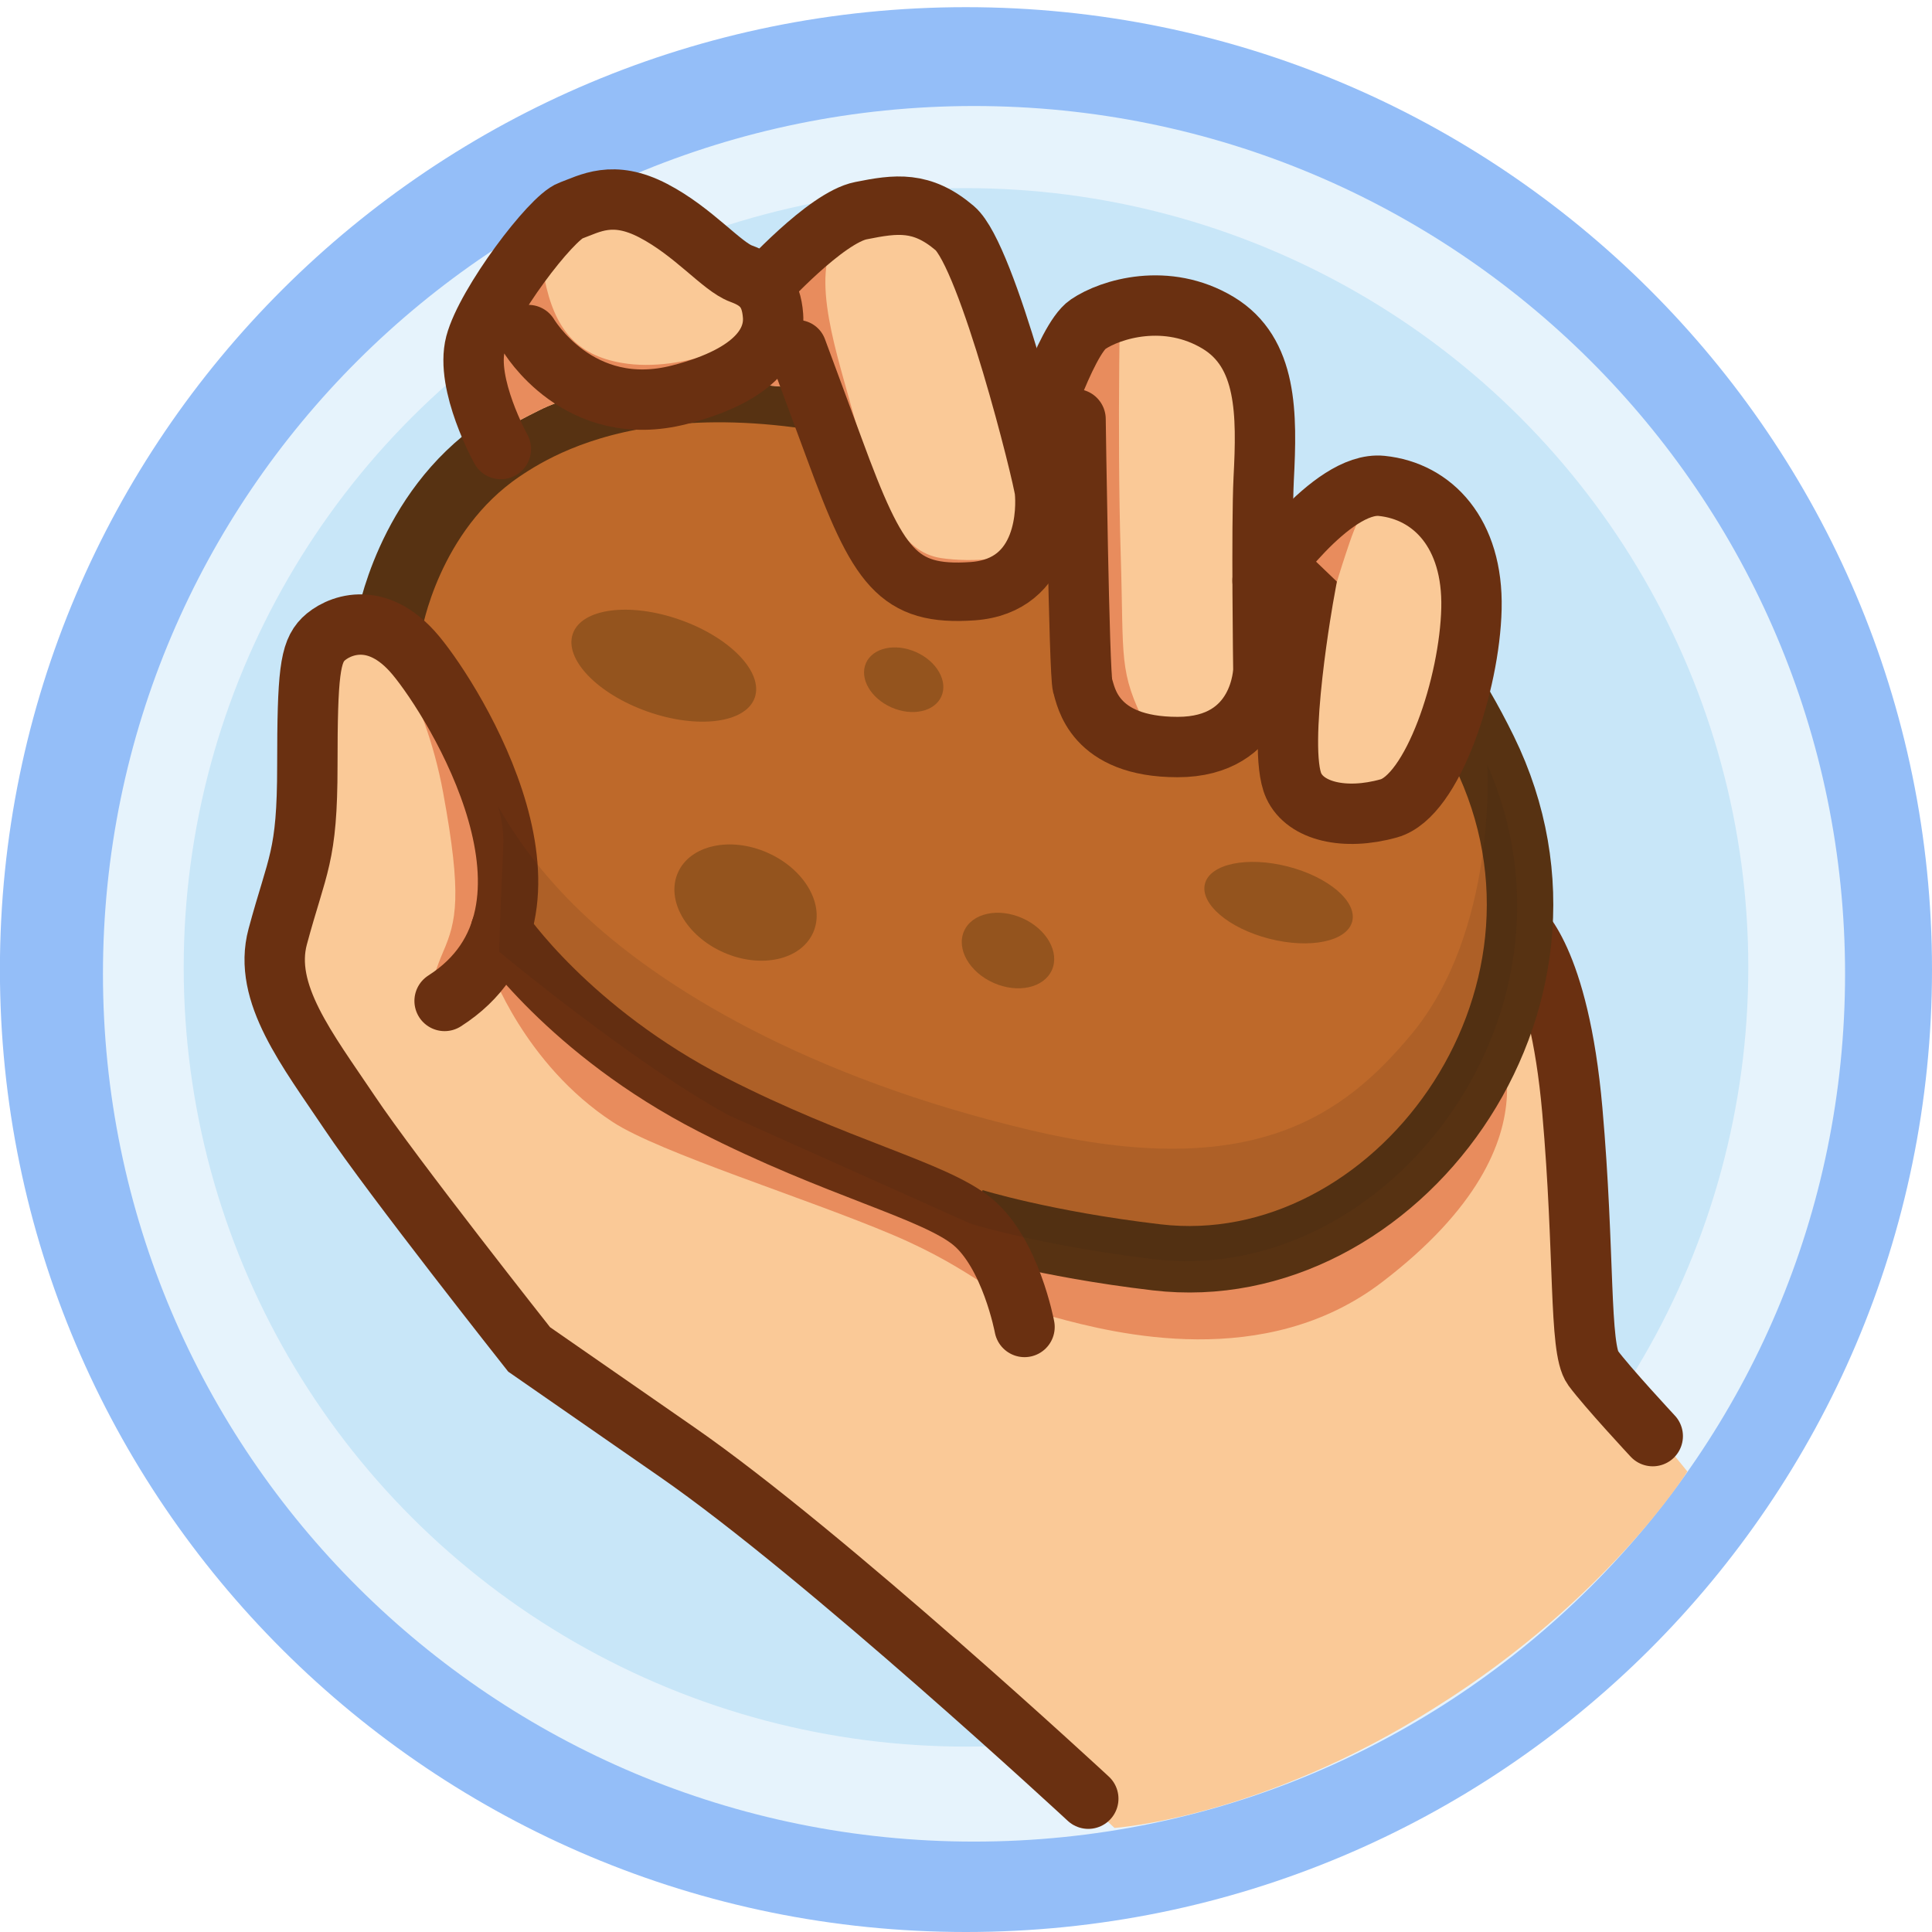
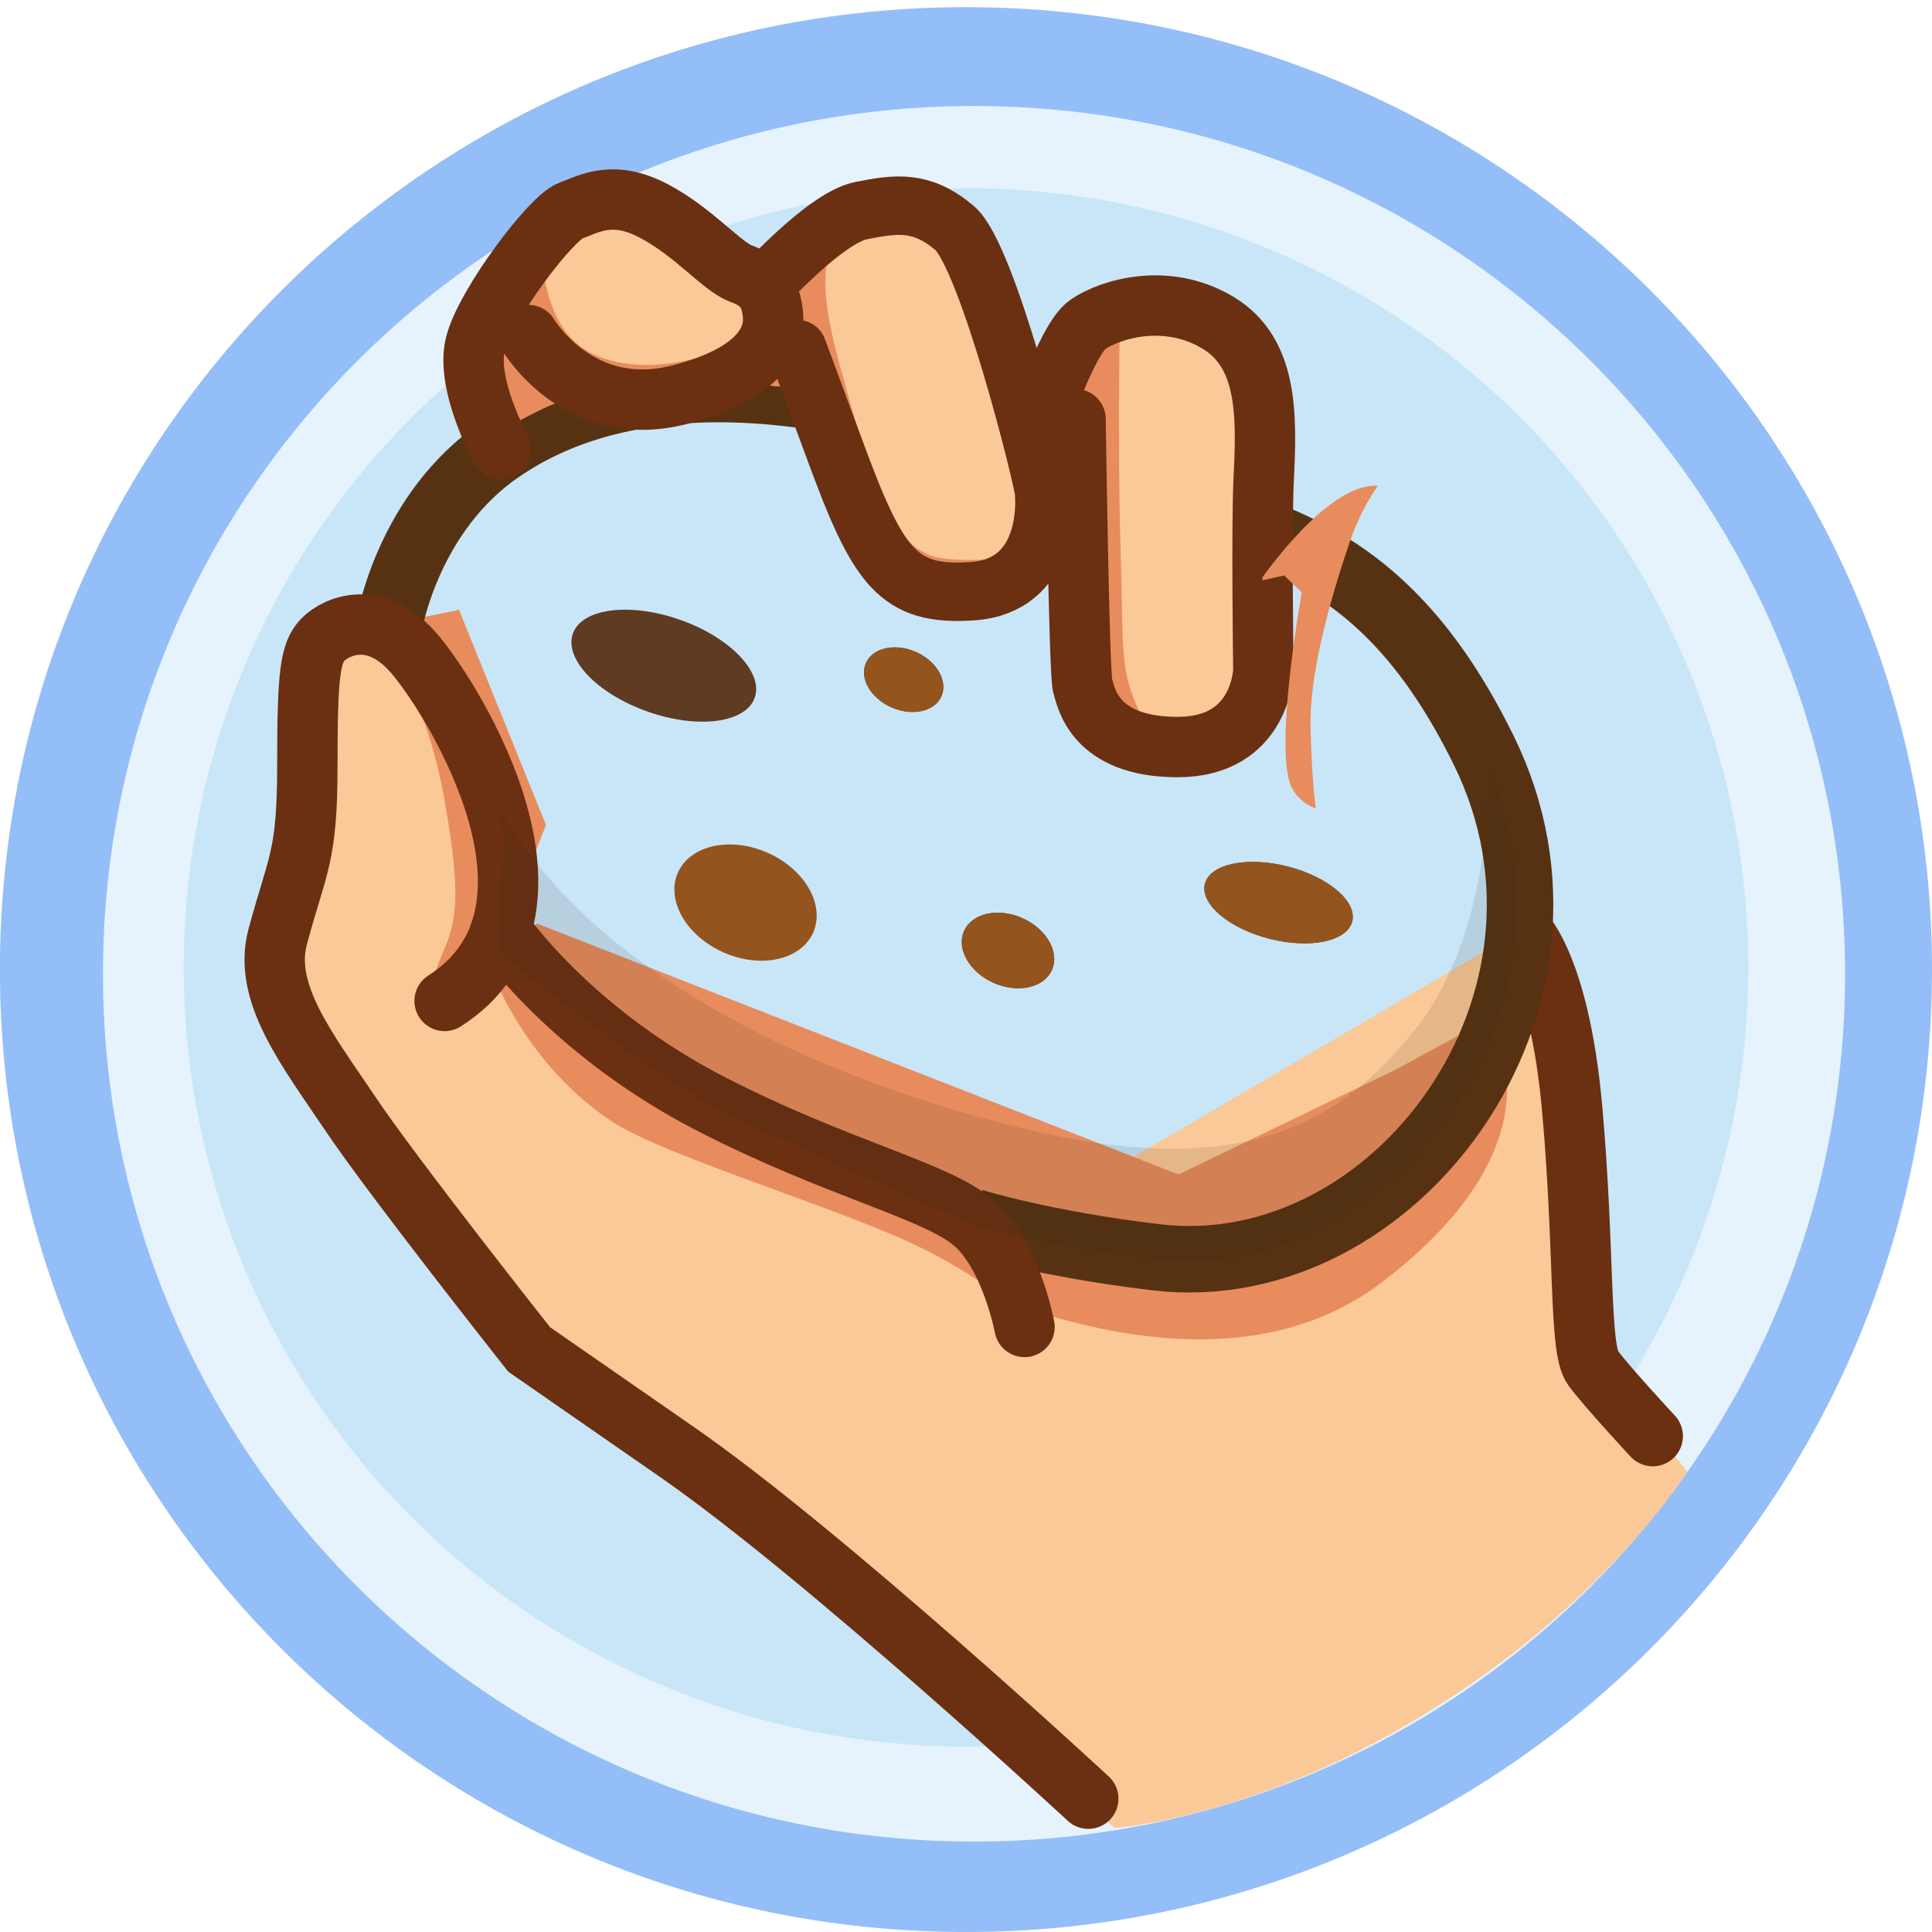
<svg xmlns="http://www.w3.org/2000/svg" xmlns:ns1="http://www.inkscape.org/namespaces/inkscape" xmlns:ns2="http://sodipodi.sourceforge.net/DTD/sodipodi-0.dtd" xmlns:xlink="http://www.w3.org/1999/xlink" version="1.1" id="svg2" ns1:version="0.48.2 r9819" ns2:docname="icon.svg" x="0px" y="0px" width="24px" height="24px" viewBox="0 0 24 24" enable-background="new 0 0 24 24" xml:space="preserve">
  <ns2:namedview id="namedview80" bordercolor="#666666" ns1:cy="4.3482357" pagecolor="#ffffff" ns1:cx="11.703799" guidetolerance="10" ns1:zoom="27.812867" gridtolerance="10" objecttolerance="10" showgrid="false" borderopacity="1" ns1:current-layer="svg2" ns1:window-y="-4" ns1:window-x="-4" ns1:window-height="977" ns1:window-width="1280" ns1:pageshadow="2" ns1:pageopacity="0" ns1:window-maximized="1">
	</ns2:namedview>
  <path id="circle493" ns2:nodetypes="sssss" ns1:connector-curvature="0" fill="#E6F3FC" d="M11.998,1.063  c-6.067,0-10.993,4.911-10.993,10.957S5.93,22.972,11.998,22.972c6.068,0,10.998-4.907,10.998-10.953S18.066,1.063,11.998,1.063z" />
  <ellipse id="circle351" ns2:cx="155.987" ns2:cy="44.988998" ns2:rx="80.691002" ns2:ry="80.691002" fill="#C8E6F8" cx="12" cy="12.017" rx="9.718" ry="9.68">
</ellipse>
  <path id="path471" ns1:connector-curvature="0" fill="#94BEF8" d="M11.999,0.089c-6.627,0-12,5.353-12,11.956  S5.372,24,11.999,24C18.627,24,24,18.647,24,12.044S18.627,0.089,11.999,0.089z M12.099,22.877c-5.976,0-10.82-4.826-10.82-10.78  s4.845-10.78,10.82-10.78c5.977,0,10.821,4.827,10.821,10.78C22.921,18.051,18.076,22.877,12.099,22.877z" />
  <g>
    <linearGradient id="SVGID_1_" gradientUnits="userSpaceOnUse" x1="-138.6" y1="-709.919" x2="-138.6" y2="-713.119" gradientTransform="matrix(1 0 0 -1 123.345 -670.539)">
      <stop offset="0" style="stop-color:#F0A829" />
      <stop offset="1" style="stop-color:#C7671A" />
    </linearGradient>
    <path fill="url(#SVGID_1_)" d="M-15.255,39.38v3.2" />
    <linearGradient id="SVGID_2_" gradientUnits="userSpaceOnUse" x1="-137.6" y1="-710.419" x2="-137.6" y2="-712.121" gradientTransform="matrix(1 0 0 -1 123.345 -670.539)">
      <stop offset="0" style="stop-color:#FFEBA8" />
      <stop offset="1" style="stop-color:#F8BE27" />
    </linearGradient>
    <path fill="url(#SVGID_2_)" d="M-14.255,41.58v-1.7" />
  </g>
  <linearGradient id="SVGID_3_" gradientUnits="userSpaceOnUse" x1="35.551" y1="46.188" x2="35.693" y2="46.188">
    <stop offset="0" style="stop-color:#F0A829" />
    <stop offset="1" style="stop-color:#C7671A" />
  </linearGradient>
  <path fill="url(#SVGID_3_)" d="M35.552,45.931 M35.693,46.443" />
  <ellipse id="ellipse353_2_" ns2:cx="184.918" ns2:cy="43.019001" ns2:rx="7.2020001" ns2:ry="3.5439999" transform="matrix(0.248 -0.969 0.969 0.248 1.081 23.817)" fill="#5F3B22" cx="15.877" cy="11.212" rx="0.463" ry="0.944">
</ellipse>
  <ellipse id="ellipse355_2_" ns2:cx="126.753" ns2:cy="20.469" ns2:rx="9.1429996" ns2:ry="4.6269999" transform="matrix(0.332 -0.943 0.943 0.332 -2.287 13.302)" fill="#5F3B22" cx="8.247" cy="8.266" rx="0.605" ry="1.198">
</ellipse>
  <ellipse id="ellipse357_2_" ns2:cx="149.448" ns2:cy="21.861" ns2:rx="3.8989999" ns2:ry="2.8770001" transform="matrix(0.404 -0.915 0.915 0.404 -1.038 15.301)" fill="#5F3B22" cx="11.225" cy="8.447" rx="0.376" ry="0.512">
</ellipse>
  <ellipse id="ellipse359_2_" ns2:cx="159.392" ns2:cy="47.594002" ns2:rx="4.5549998" ns2:ry="3.362" transform="matrix(0.405 -0.914 0.914 0.405 -3.348 18.475)" fill="#5F3B22" cx="12.529" cy="11.811" rx="0.44" ry="0.597">
</ellipse>
  <g id="g361_2_" transform="matrix(0.131,0,0,0.131,-8.461,6.138)">
    <path id="path363_2_" ns1:connector-curvature="0" fill="#F9C896" d="M161.532,79.174c0,0-1.295-6.995-4.921-9.999   c-3.626-2.997-12.858-5.082-24.621-11.12c-13.624-7.002-20.057-16.605-20.057-16.605" />
    <path id="path365_2_" ns1:connector-curvature="0" fill="none" stroke="#000000" stroke-width="3" stroke-linecap="round" d="   M161.532,79.174c0,0-1.295-6.995-4.921-9.999c-3.626-2.997-12.858-5.082-24.621-11.12c-13.624-7.002-20.057-16.605-20.057-16.605" />
  </g>
  <path id="path367_2_" ns1:connector-curvature="0" fill="#EA8E5E" d="M18.61,12.75c0,0,0.264,2.346-1.314,3.262  c-1.577,0.916-3.312,0.639-4.065,0.434c-0.755-0.205-0.931-0.564-2.007-1.021c-1.076-0.458-2.894-1.021-3.48-1.404  c-1.104-0.72-1.521-1.91-1.521-1.91l0.581-0.555l7.969,3.117l2.705-1.307L18.61,12.75z" />
  <g id="g369_2_" transform="matrix(0.131,0,0,0.131,-8.461,6.138)">
    <g id="use374_2_">
      <path id="SVGID_10_" ns1:connector-curvature="0" fill="#FAC997" d="M106.609,48.176c13.252-8.497,1.005-28.367-2.747-32.866    c-3.752-4.506-7.497-2.75-8.748-1.51c-1.251,1.255-1.504,3.258-1.504,12.002c0,8.751-0.938,9.296-2.807,16.261    c-1.444,5.366,2.807,10.746,6.812,16.739c3.998,6.001,16.997,22.501,16.997,22.501s0,0,13.997,9.752    c14.004,9.745,41.67,35.429,41.67,35.429s13.982-0.957,30.495-11.479c16.245-10.171,23.824-22.322,23.824-22.322l-9.991-12.241    l-3.492-33.083L208.6,41.45l-50.373,29.511L131.99,58.055l-20.057-16.321" />
    </g>
    <g>
      <path id="path381_2_" ns1:connector-curvature="0" fill="#E88C5D" d="M106.609,43.408c-1.243,2.9-1.504,4.813-1.504,4.813    s-0.506,0.463,1.504-0.045c0.506-0.12,3.492-1.181,3.492-1.181c2.256-5.455,6.261-15.619,6.261-15.619l-8.249-20.401l-7.981,1.644    c0,0,4.668,5.836,6.477,15.686C108.426,38.155,107.86,40.509,106.609,43.408z" />
    </g>
  </g>
  <path id="path383_2_" ns1:connector-curvature="0" fill="#E88C5D" d="M18.479,12.668c0,0,1.078,1.436-1.313,3.261  c-1.45,1.106-3.313,0.64-4.066,0.434c-0.754-0.205-0.93-0.564-2.007-1.022c-1.076-0.457-2.894-1.02-3.48-1.402  c-1.104-0.721-1.521-1.91-1.521-1.91l0.58-0.556l7.969,3.117l2.705-1.307L18.479,12.668z" />
  <ellipse id="ellipse385_2_" ns2:cx="134.519" ns2:cy="43.019001" ns2:rx="7.0139999" ns2:ry="5.177" transform="matrix(0.405 -0.914 0.914 0.405 -4.74 15.14)" fill="none" cx="9.265" cy="11.213" rx="0.677" ry="0.919">
</ellipse>
  <path id="path387_2_" ns1:connector-curvature="0" fill="none" d="M9.397,4.186c0,0-0.865,0.463-1.654,0.326  c-0.563-0.098-0.835-0.42-0.96-1.047C6.658,2.84,7.097,2.184,7.097,2.184l-1.935,2.1l1.059,1.75L9.397,5.1V4.186z" />
  <path id="path389_2_" ns1:connector-curvature="0" fill="none" d="M10.475,2.371c0,0-0.25,1.326,0.112,2.64  c0.363,1.313,0.764,2.017,1.129,2.017s1.006-0.065,1.251-0.311c0.246-0.245-0.139,0.703-0.139,0.703l-1.96,0.338L10,6.406  L9.461,5.295V4.362l0.124-0.567L9.397,3.074L10.475,2.371z" />
-   <path id="path391_2_" ns1:connector-curvature="0" fill="none" d="M13.951,3.368c0,0-0.049,1.96,0,3.513  c0.042,1.32-0.032,1.442,0.32,2.139c0.353,0.697,0.5,0.817,0.5,0.817l-1.667-0.131l-0.276-2.205l0.146-1.748l-0.248-2.712  L13.951,3.368z" />
+   <path id="path391_2_" ns1:connector-curvature="0" fill="none" d="M13.951,3.368c0.042,1.32-0.032,1.442,0.32,2.139c0.353,0.697,0.5,0.817,0.5,0.817l-1.667-0.131l-0.276-2.205l0.146-1.748l-0.248-2.712  L13.951,3.368z" />
  <path id="path393_2_" ns1:connector-curvature="0" fill="none" stroke="#6A3011" stroke-width="0.75" stroke-linecap="round" d="  M20.531,17.84c0,0-0.567-0.609-0.743-0.848c-0.175-0.24-0.099-1.416-0.256-3.198c-0.169-1.917-0.684-2.291-0.684-2.291" />
-   <path id="path395_2_" ns1:connector-curvature="0" fill="#BE692A" d="M12.082,15.178c0,0,0.89,0.277,2.285,0.441  c2.951,0.349,5.601-3.17,4.065-6.295c-1.486-3.027-3.328-2.702-5.458-3.571C8.748,4.029,6.805,5.184,6.221,5.578  c-1.158,0.785-1.387,2.18-1.387,2.18l1.373,2.252l0.014,1.801l3.045,2.117L12.082,15.178z" />
  <path id="path397_2_" ns1:connector-curvature="0" fill="none" stroke="#573212" stroke-width="0.826" d="M4.835,7.758  c0,0,0.229-1.395,1.387-2.18c0.584-0.395,2.526-1.549,6.753,0.175c2.13,0.869,3.972,0.544,5.458,3.571  c1.534,3.125-1.114,6.644-4.065,6.295c-1.396-0.164-2.285-0.441-2.285-0.441" />
  <path id="path401_2_" ns1:connector-curvature="0" fill="none" d="M4.674,7.787c0,0,0.612,0.762,0.85,2.05  c0.238,1.287,0.164,1.595,0,1.974c-0.163,0.379-0.197,0.629-0.197,0.629S5.26,12.5,5.523,12.434  c0.066-0.016,0.516,0.131,0.613-0.106c0.297-0.714,0.666-2.089,0.666-2.089L5.721,7.572L4.674,7.787L4.674,7.787z" />
  <g id="g403_2_" transform="matrix(0.131,0,0,0.131,-8.461,6.138)">
    <g id="use408_2_">
      <path id="SVGID_9_" ns1:connector-curvature="0" fill="#FAC997" d="M162.306-4.284c0,0,3.06-10.387,5.226-11.852    c2.167-1.48,7.475-3.079,12.329-0.142c4.676,2.832,4.638,8.646,4.318,14.834c-0.223,4.536-0.03,18.167-0.03,18.167    s-0.119,7.331-8.123,7.331c-7.996,0-8.666-4.828-8.994-5.829c-0.335-1.001-0.953-20.79-0.953-20.79" />
    </g>
    <g>
      <defs>
        <path id="SVGID_4_" d="M162.306-4.284c0,0,3.06-10.387,5.226-11.852c2.167-1.48,7.475-3.079,12.329-0.142     c4.676,2.832,4.638,8.646,4.318,14.834c-0.223,4.536-0.03,18.167-0.03,18.167s-0.119,7.331-8.123,7.331     c-7.996,0-8.666-4.828-8.994-5.829c-0.335-1.001-0.953-20.79-0.953-20.79" />
      </defs>
      <clipPath id="SVGID_5_">
        <use xlink:href="#SVGID_4_" overflow="visible" />
      </clipPath>
      <path id="path413_2_" ns1:connector-curvature="0" clip-path="url(#SVGID_5_)" fill="#E88C5D" d="M170.861-21.196    c0,0-0.372,14.998,0,26.88c0.32,10.103-0.246,11.038,2.442,16.366c2.688,5.336,3.812,6.255,3.812,6.255l-12.709-1.001    l-2.107-16.874l0.834-14.102l-3.402-8.669L170.861-21.196z" />
    </g>
  </g>
  <path id="path415_2_" ns1:connector-curvature="0" fill="none" stroke="#6A3011" stroke-width="0.75" stroke-linecap="round" d="  M12.829,5.5c0,0,0.401-1.279,0.686-1.471c0.284-0.193,0.98-0.402,1.617-0.019c0.613,0.37,0.608,1.13,0.566,1.938  c-0.029,0.593-0.004,2.374-0.004,2.374s-0.016,0.958-1.065,0.958c-1.049,0-1.137-0.631-1.18-0.762  c-0.044-0.131-0.088-3.311-0.088-3.311" />
  <g id="g417_2_" transform="matrix(0.131,0,0,0.131,-8.461,6.138)">
    <g id="use422_2_">
-       <path id="SVGID_8_" ns1:connector-curvature="0" fill="#FAC997" d="M184.076,8.225c0,0,6.455-9.506,11.287-9.005    s8.666,4.506,8.502,11.665c-0.171,7.174-3.67,17.831-7.832,18.996c-4.169,1.173-7.892,0.284-9.001-2.16    c-1.668-3.669,0.998-18.398,0.998-18.398l-1.668-1.607" />
-     </g>
+       </g>
    <g>
      <defs>
        <path id="SVGID_11_" d="M184.076,8.225c0,0,6.455-9.506,11.287-9.005s8.666,4.506,8.502,11.665     c-0.171,7.174-3.67,17.831-7.832,18.996c-4.169,1.173-7.892,0.284-9.001-2.16c-1.668-3.669,0.998-18.398,0.998-18.398     l-1.668-1.607" />
      </defs>
      <clipPath id="SVGID_12_">
        <use xlink:href="#SVGID_11_" overflow="visible" />
      </clipPath>
      <path id="path427_2_" ns1:connector-curvature="0" clip-path="url(#SVGID_12_)" fill="#E88C5D" d="M197.738-3.567    c0,0-3.194,2.376-5.159,8.116c-1.965,5.754-3.842,12.629-3.715,17.636c0.127,4.992,0.499,10.387,1.623,11.135    c1.124,0.732-9.373-1.943-9.373-1.943l3.186-16.769V0.932l10.565-9.147L197.738-3.567z" />
    </g>
  </g>
  <path id="path429_2_" ns1:connector-curvature="0" fill="none" d="M17.476,5.672c0,0-0.419,0.311-0.677,1.061  c-0.258,0.752-0.504,1.65-0.487,2.305c0.017,0.652,0.213,1.455,0.36,1.551c0.148,0.097-1.377-0.35-1.377-0.35l0.418-2.191V6.26  l1.386-1.195L17.476,5.672z" />
-   <path id="path431_2_" ns1:connector-curvature="0" fill="none" stroke="#6A3011" stroke-width="0.75" stroke-linecap="round" d="  M15.684,7.213c0,0,0.847-1.242,1.48-1.177s1.137,0.589,1.115,1.524c-0.022,0.938-0.481,2.33-1.027,2.482  c-0.547,0.153-1.035,0.037-1.181-0.282c-0.219-0.479,0.131-2.404,0.131-2.404l-0.219-0.21" />
  <g id="g433_2_" transform="matrix(0.131,0,0,0.131,-8.461,6.138)">
    <g id="use438_2_">
      <path id="SVGID_7_" ns1:connector-curvature="0" fill="#FAC997" d="M128.864-11.055c0,0,13.833-15.23,17.168-15.888    c3.335-0.673,5.762-1.001,8.882,1.659c3.119,2.675,8.294,23.51,8.45,25.005c0.164,1.495,0.335,8.997-6.753,9.506    c-7.08,0.493-8.078-0.837-10.416-4.17c-1.042-1.495-1.549-5.425-2.665-9.341c-1.638-5.702-2.472-5.702-2.472-5.702" />
    </g>
    <g>
      <defs>
        <path id="SVGID_13_" d="M128.864-11.055c0,0,13.833-15.23,17.168-15.888c3.335-0.673,5.762-1.001,8.882,1.659     c3.119,2.675,8.294,23.51,8.45,25.005c0.164,1.495,0.335,8.997-6.753,9.506c-7.08,0.493-8.078-0.837-10.416-4.17     c-1.042-1.495-1.549-5.425-2.665-9.341c-1.638-5.702-2.472-5.702-2.472-5.702" />
      </defs>
      <clipPath id="SVGID_14_">
        <use xlink:href="#SVGID_13_" overflow="visible" />
      </clipPath>
      <path id="path443_2_" ns1:connector-curvature="0" clip-path="url(#SVGID_14_)" fill="#E88C5D" d="M144.364-28.826    c0,0,2.554,1.629,0.238,3.722c-3.499,3.169-0.916,10.896,0.618,16.478c2.77,10.051,4.847,14.116,8.607,14.692    c2.755,0.418,7.668,0.232,9.537-1.637c1.876-1.876-1.057,5.373-1.057,5.373l-14.942,2.593l-6.626-10.343L134.06-8.215l2.561-5.373    l0.946-4.342l-1.422-5.515L144.364-28.826z" />
    </g>
  </g>
  <path id="path445_2_" ns1:connector-curvature="0" fill="none" stroke="#6A3011" stroke-width="0.726" stroke-linecap="round" d="  M9.475,3.566c0,0,0.782-0.863,1.22-0.949c0.438-0.088,0.756-0.131,1.165,0.217c0.409,0.35,1.088,3.072,1.108,3.268  c0.021,0.195,0.044,1.176-0.886,1.242c-0.929,0.064-1.174-0.289-1.716-1.766c-0.226-0.613-0.459-1.24-0.459-1.24" />
  <g id="g447_2_" transform="matrix(0.131,0,0,0.131,-8.461,6.138)">
    <g id="use452_2_">
      <path id="SVGID_6_" ns1:connector-curvature="0" fill="#FAC997" d="M115.686-7.931c2.248-1.128,3.752-1.255,3.752-1.255    s2.494,2.003,9.425-0.254c7.356-2.406,9.016-5.171,8.845-7.503c-0.164-2.332-1.176-3.333-3.008-4.006    c-1.839-0.665-4.504-3.998-8.338-5.993c-3.834-2.003-6.001-0.673-7.832,0c-1.831,0.658-7.996,8.833-9.001,12.659    c-0.998,3.841,1.757,8.699,1.757,8.699S113.17-6.676,115.686-7.931z" />
    </g>
    <g>
      <defs>
        <path id="SVGID_15_" d="M115.686-7.931c2.248-1.128,3.752-1.255,3.752-1.255s2.494,2.003,9.425-0.254     c7.356-2.406,9.016-5.171,8.845-7.503c-0.164-2.332-1.176-3.333-3.008-4.006c-1.839-0.665-4.504-3.998-8.338-5.993     c-3.834-2.003-6.001-0.673-7.832,0c-1.831,0.658-7.996,8.833-9.001,12.659c-0.998,3.841,1.757,8.699,1.757,8.699     S113.17-6.676,115.686-7.931z" />
      </defs>
      <clipPath id="SVGID_16_">
        <use xlink:href="#SVGID_15_" overflow="visible" />
      </clipPath>
      <path id="path457_2_" ns1:connector-curvature="0" clip-path="url(#SVGID_16_)" fill="#E88C5D" d="M136.145-14.941    c0,0-6.596,3.542-12.612,2.496c-4.296-0.747-6.366-3.213-7.318-8.011c-0.953-4.783,2.397-9.805,2.397-9.805l-14.749,16.067    l8.07,13.392l24.211-7.144V-14.941z" />
    </g>
  </g>
  <path id="path459_2_" ns1:connector-curvature="0" fill="none" stroke="#6A3011" stroke-width="0.75" stroke-linecap="round" d="  M6.222,5.578c0,0-0.446-0.805-0.315-1.307c0.132-0.5,0.94-1.568,1.181-1.654c0.24-0.088,0.524-0.262,1.027,0  C8.617,2.878,8.967,3.313,9.208,3.4c0.24,0.088,0.373,0.219,0.395,0.523c0.022,0.305-0.178,0.727-1.16,0.98  c-1.256,0.324-1.88-0.741-1.88-0.741" />
  <ellipse id="ellipse461_2_" ns2:cx="134.519" ns2:cy="43.019001" ns2:rx="7.0139999" ns2:ry="5.177" transform="matrix(0.405 -0.914 0.914 0.405 -4.74 15.14)" fill="#94541E" cx="9.266" cy="11.213" rx="0.677" ry="0.919">
</ellipse>
  <ellipse id="ellipse463_2_" ns2:cx="184.918" ns2:cy="43.019001" ns2:rx="7.2020001" ns2:ry="3.5439999" transform="matrix(0.248 -0.969 0.969 0.248 1.081 23.817)" fill="#94541E" cx="15.877" cy="11.212" rx="0.463" ry="0.944">
</ellipse>
-   <ellipse id="ellipse465_2_" ns2:cx="126.753" ns2:cy="20.469" ns2:rx="9.1429996" ns2:ry="4.6269999" transform="matrix(0.332 -0.943 0.943 0.332 -2.287 13.302)" fill="#94541E" cx="8.247" cy="8.266" rx="0.605" ry="1.198">
- </ellipse>
  <ellipse id="ellipse467_2_" ns2:cx="149.448" ns2:cy="21.861" ns2:rx="3.8989999" ns2:ry="2.8770001" transform="matrix(0.404 -0.915 0.915 0.404 -1.038 15.302)" fill="#94541E" cx="11.225" cy="8.447" rx="0.376" ry="0.512">
</ellipse>
  <ellipse id="ellipse469_2_" ns2:cx="159.392" ns2:cy="47.594002" ns2:rx="4.5549998" ns2:ry="3.362" transform="matrix(0.405 -0.914 0.914 0.405 -3.348 18.476)" fill="#94541E" cx="12.529" cy="11.811" rx="0.44" ry="0.597">
</ellipse>
  <path id="path477_2_" ns1:connector-curvature="0" fill="none" stroke="#6A3011" stroke-width="0.75" stroke-linecap="round" d="  M12.727,16.484c0,0-0.17-0.914-0.646-1.307c-0.476-0.392-1.687-0.664-3.229-1.453c-1.787-0.915-2.631-2.17-2.631-2.17" />
  <path id="path479_2_" ns1:connector-curvature="0" fill="none" stroke="#6A3011" stroke-width="0.75" stroke-linecap="round" d="  M5.523,12.434c1.738-1.11,0.132-3.707-0.36-4.295C4.671,7.55,4.18,7.779,4.016,7.941C3.852,8.105,3.818,8.367,3.818,9.51  c0,1.144-0.123,1.215-0.368,2.125c-0.189,0.701,0.368,1.404,0.894,2.188c0.524,0.784,2.229,2.94,2.229,2.94s0,0,1.836,1.274  c1.837,1.273,5.11,4.307,5.11,4.307" />
  <g id="g481_2_" transform="matrix(0.131,0,0,0.131,-8.461,6.138)">
    <g>
      <defs>
        <path id="SVGID_17_" d="M156.612,69.175c0,0,0.916,0.291,2.606,0.717c2.904,0.725,8.093,1.868,14.816,2.66     c22.499,2.668,42.697-24.257,30.994-48.171c-11.331-23.166-25.373-20.678-41.61-27.329c-32.222-13.19-47.031-4.357-51.483-1.338     c-8.83,6.008-10.572,16.68-10.572,16.68s11.324,12.786,10.952,20.924c-0.38,8.131-0.38,10.089-0.38,10.089     s12.605,10.492,21.755,15.499" />
      </defs>
      <clipPath id="SVGID_18_">
        <use xlink:href="#SVGID_17_" overflow="visible" />
      </clipPath>
      <g id="g489_2_" opacity="0.11" clip-path="url(#SVGID_18_)">
        <path id="path491_2_" ns1:connector-curvature="0" fill="#2A1B10" d="M205.623,25.66c0,0,0.99,15.79-7.259,25.64     c-6.269,7.488-14.868,14.027-36.064,9.012c-21.189-5.007-35.2-13.556-42.683-20.76c-7.49-7.196-9.649-13.892-9.649-13.892     l-1.854,15.036l33.749,38.478l34.255,10.373l32.341-27.493l2.658-33.995L205.623,25.66z" />
      </g>
    </g>
  </g>
</svg>